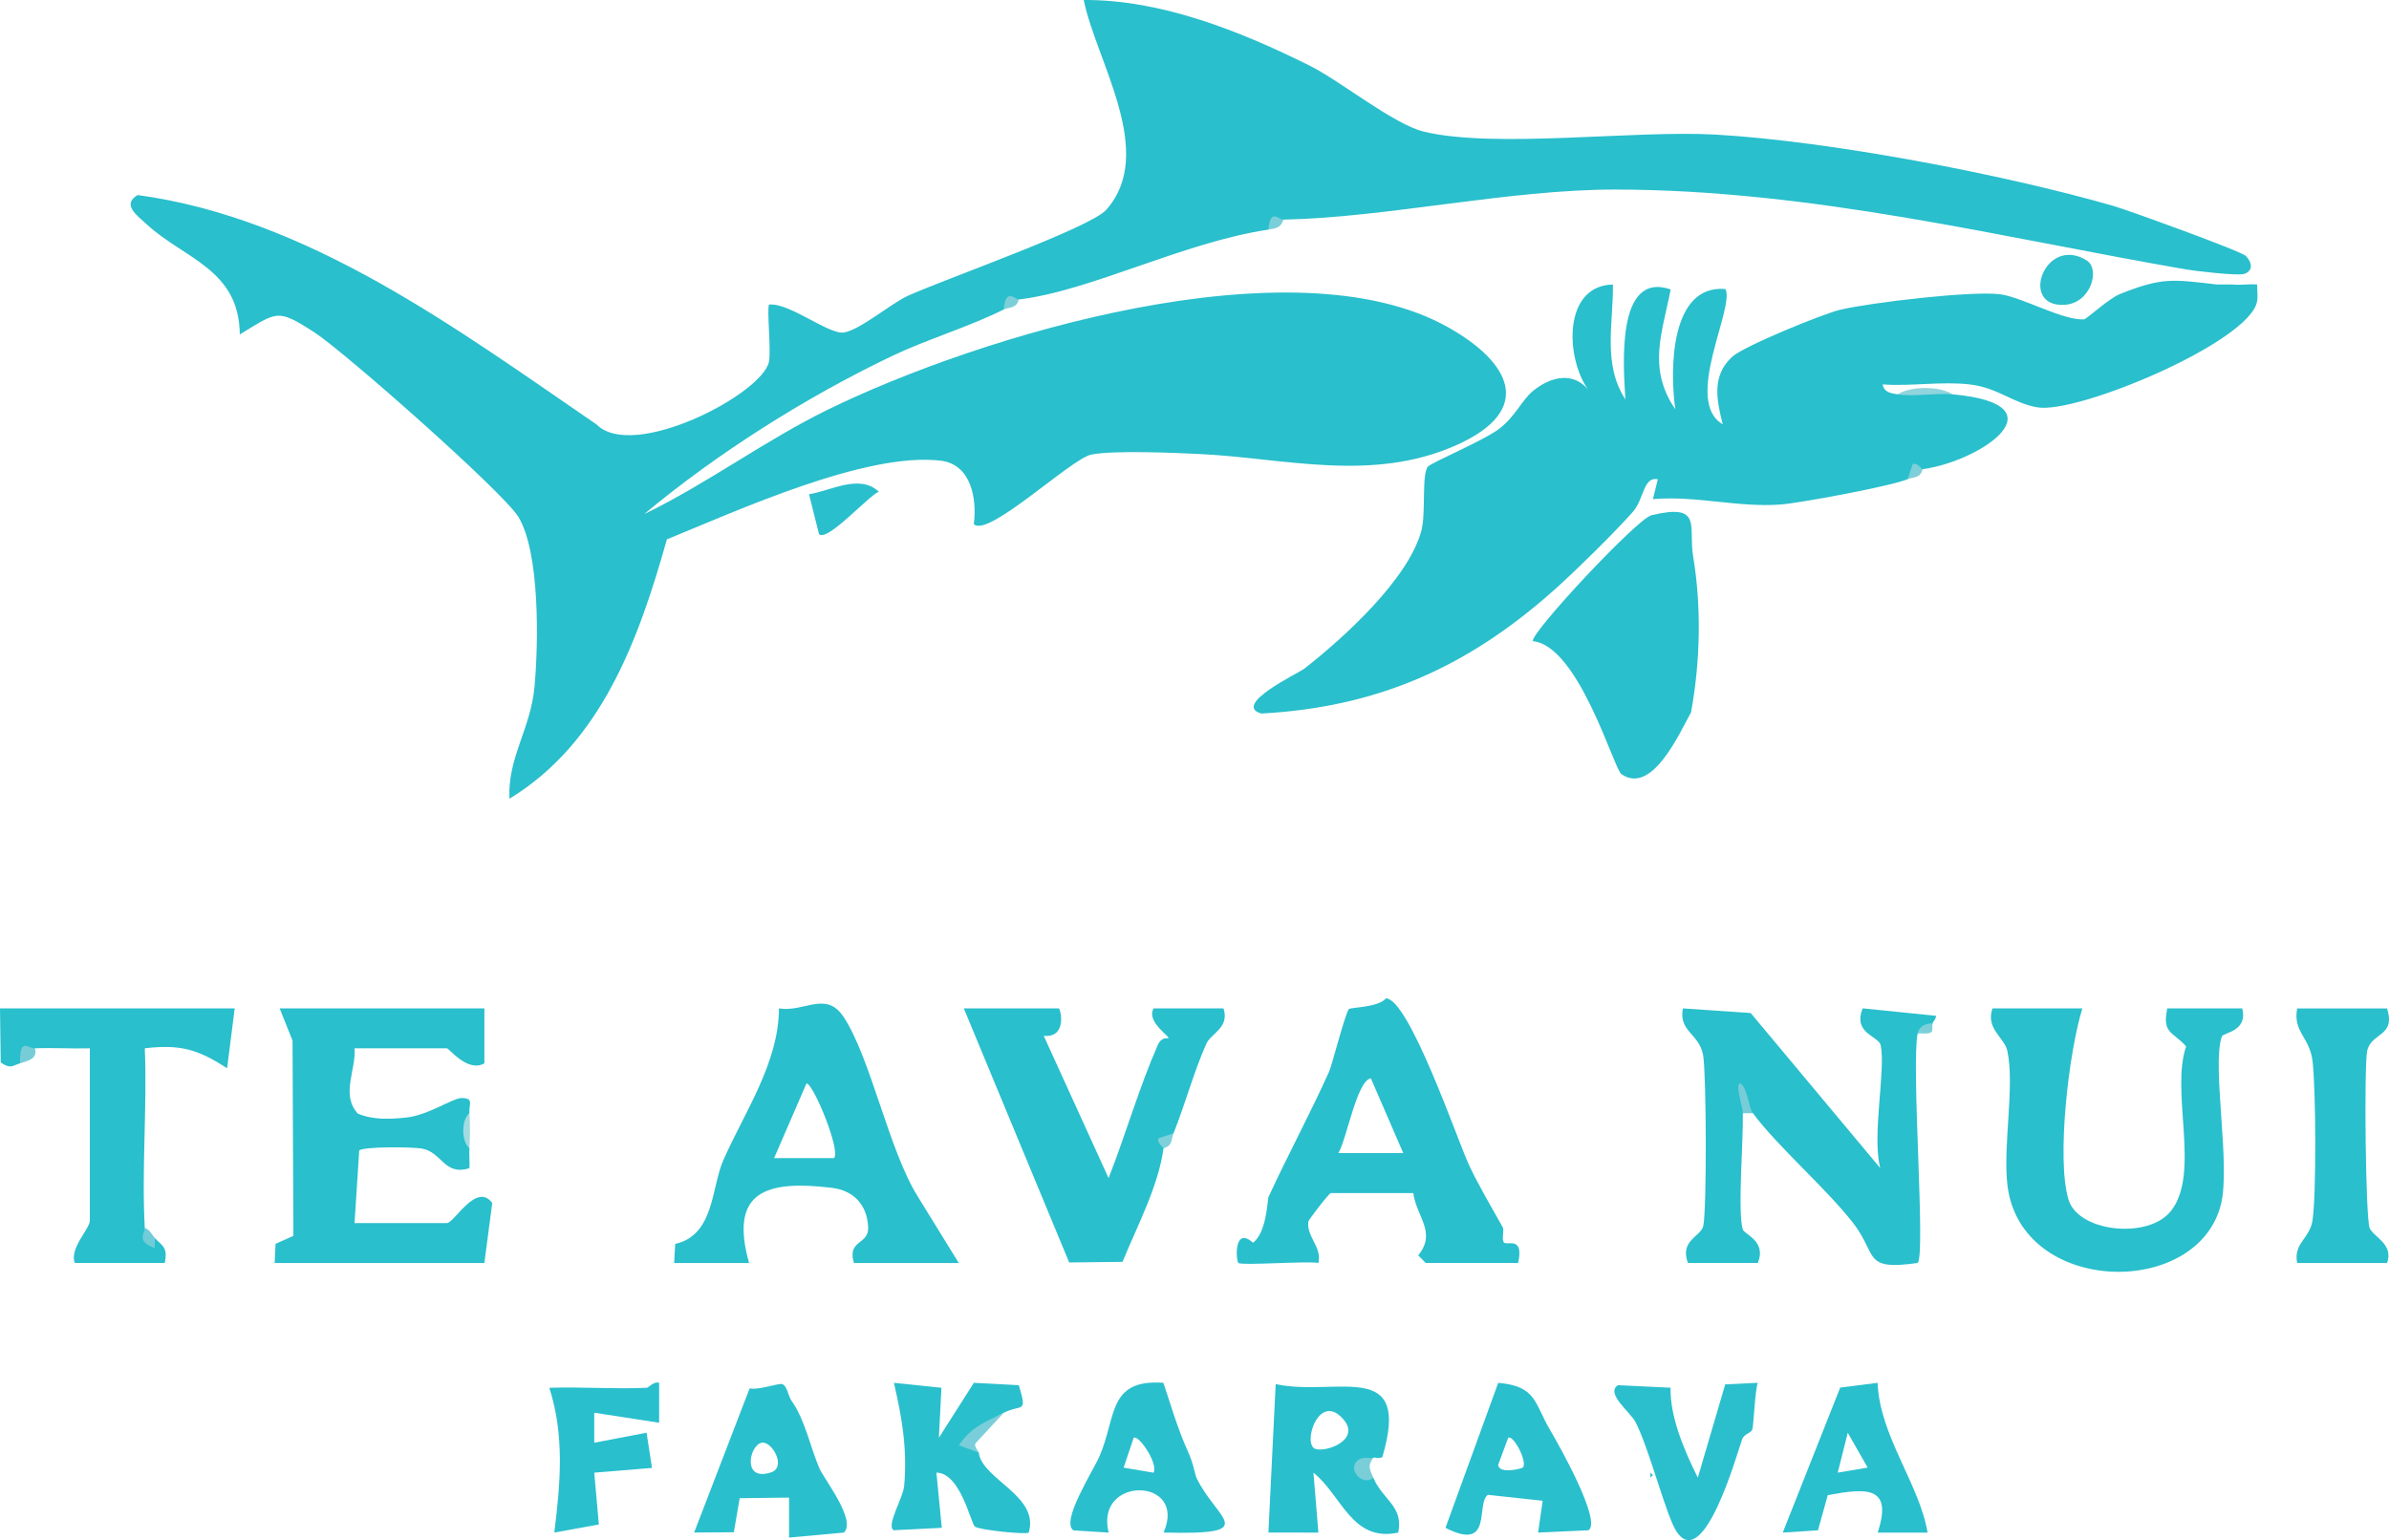
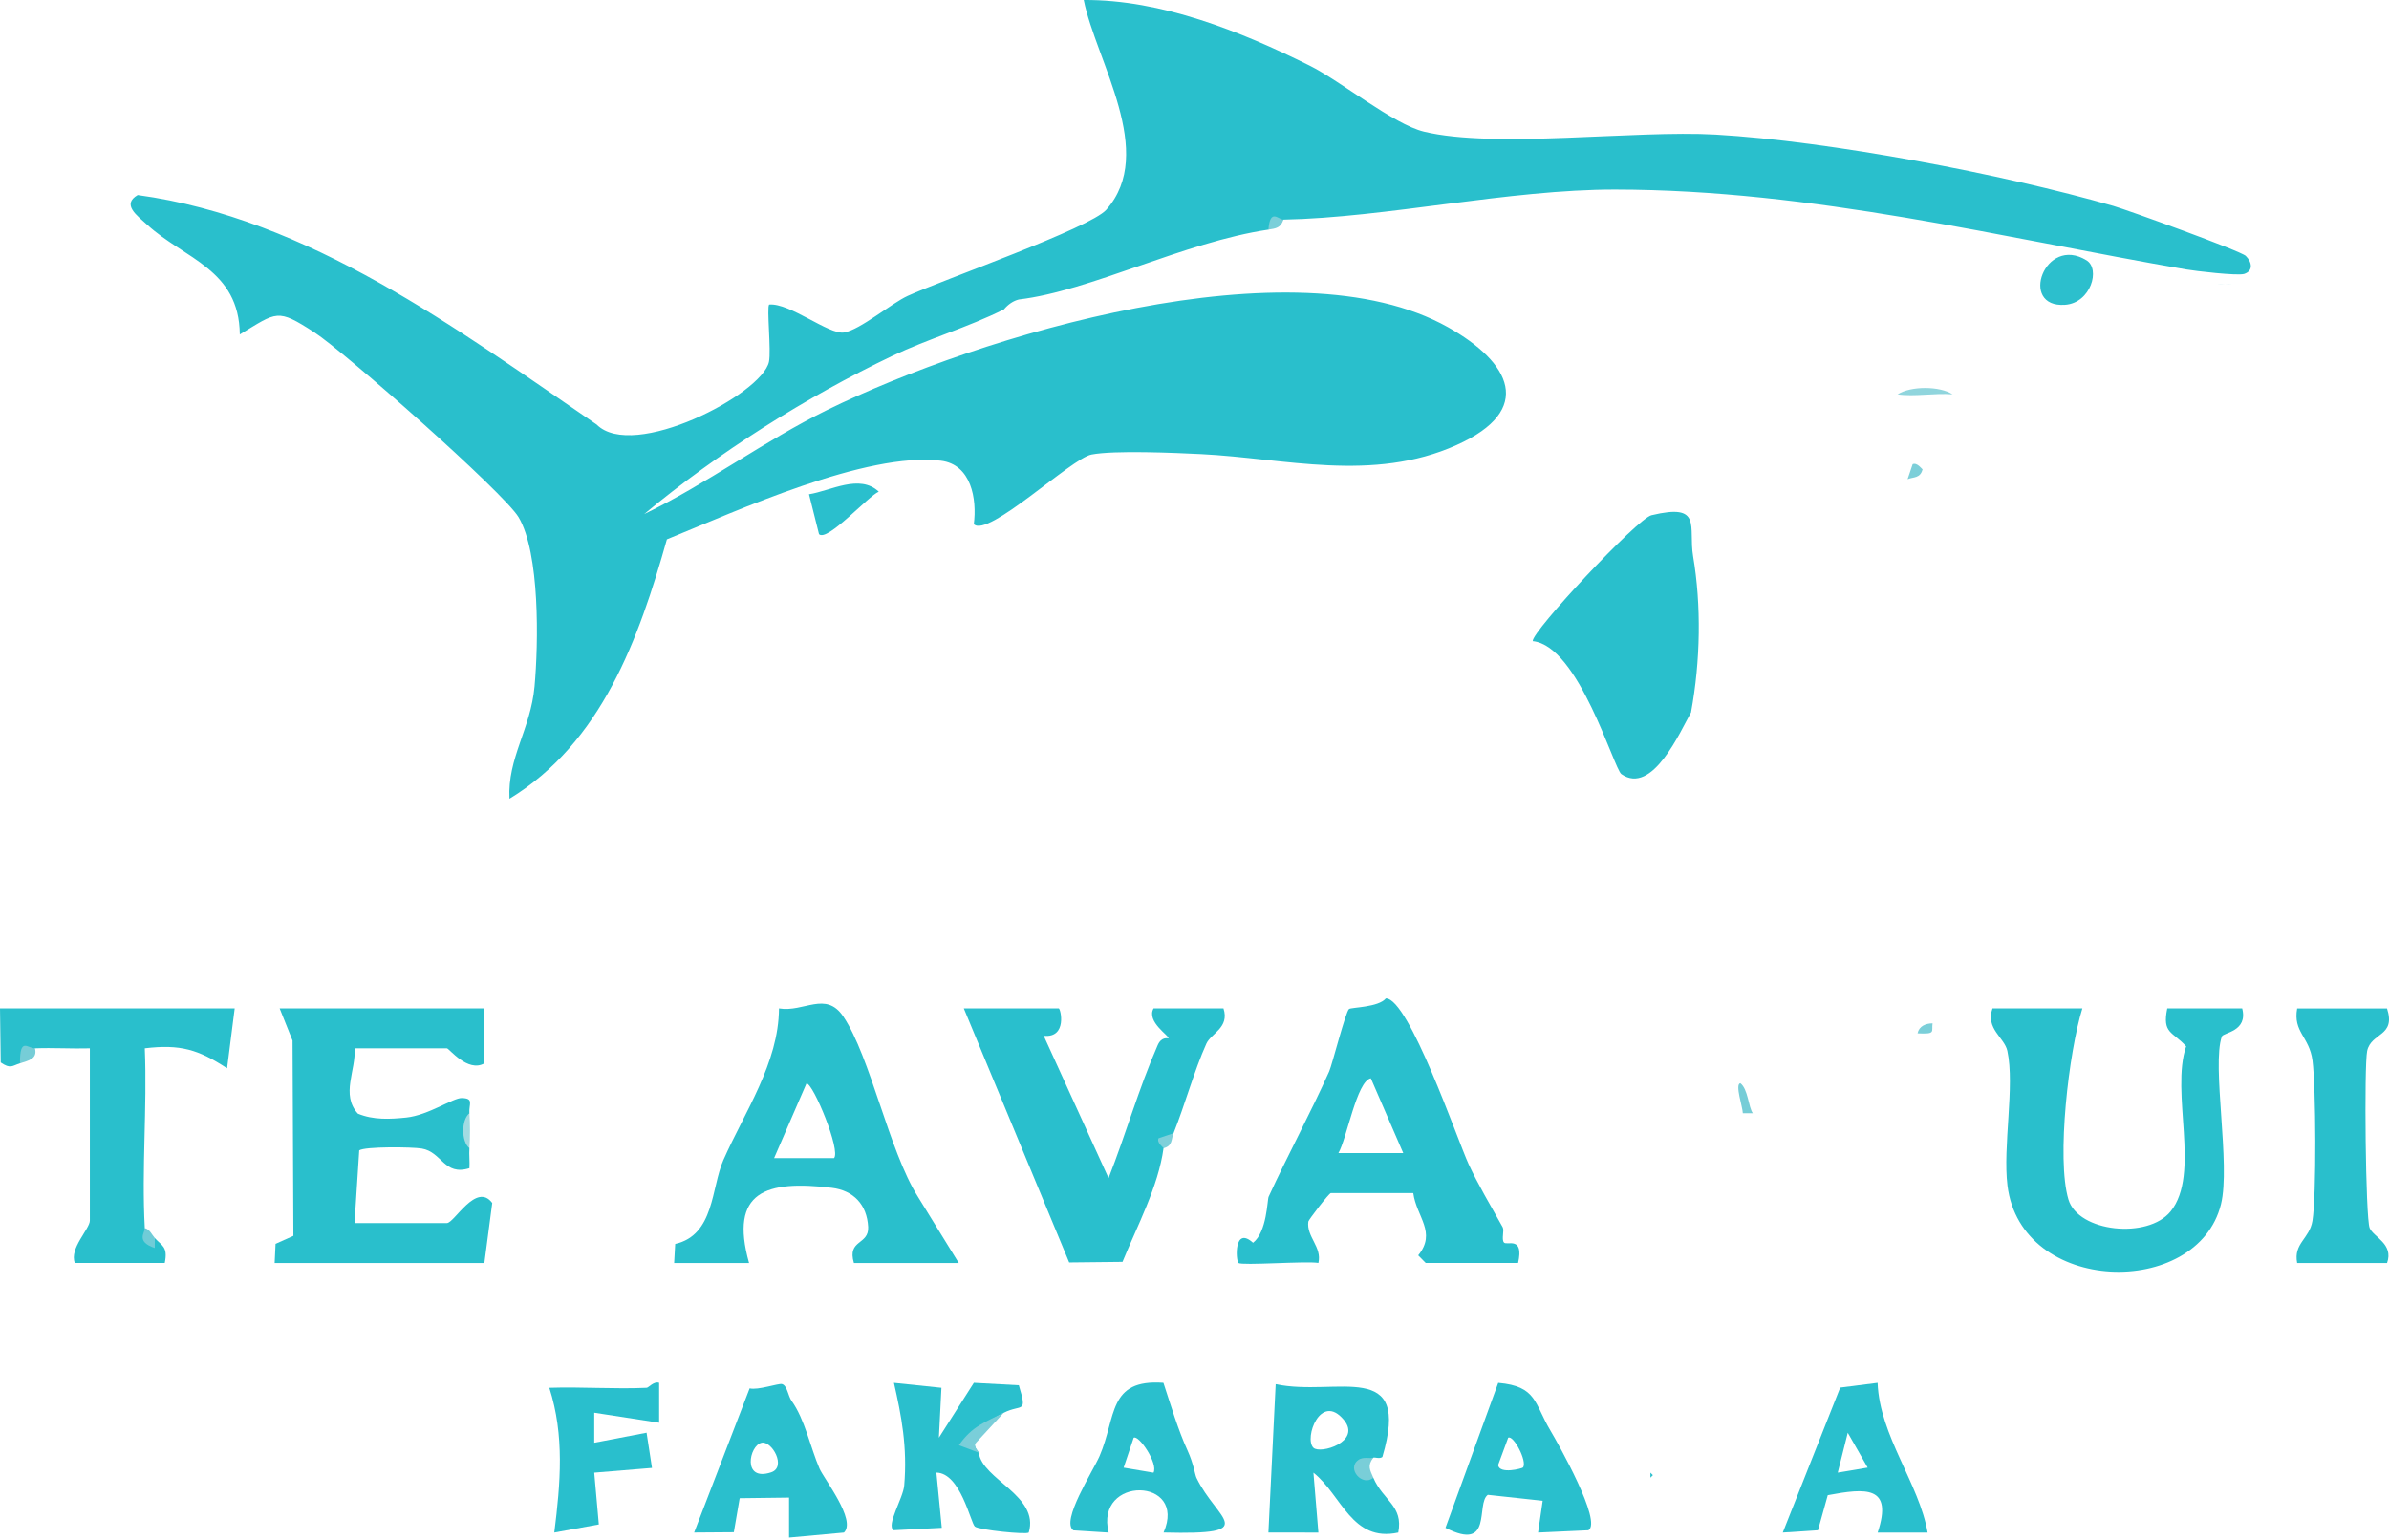
<svg xmlns="http://www.w3.org/2000/svg" id="Layer_2" data-name="Layer 2" viewBox="0 0 815.74 526.04">
  <defs>
    <style>
      .cls-1 {
        fill: #7aced9;
      }

      .cls-2 {
        fill: #76cdd7;
      }

      .cls-3 {
        fill: #79ced8;
      }

      .cls-4 {
        fill: #29bfcc;
      }

      .cls-5 {
        fill: #29bfcd;
      }

      .cls-6 {
        fill: #70ccd7;
      }

      .cls-7 {
        fill: #90d5dd;
      }

      .cls-8 {
        fill: #7bcfd9;
      }

      .cls-9 {
        fill: #7dcfd9;
      }

      .cls-10 {
        fill: #7ccfd9;
      }

      .cls-11 {
        fill: #a2dbe2;
      }

      .cls-12 {
        fill: #7ed0da;
      }

      .cls-13 {
        fill: #2abfcd;
      }

      .cls-14 {
        fill: #a3dbe3;
      }

      .cls-15 {
        fill: #2bbfcd;
      }

      .cls-16 {
        fill: #2cbfcd;
      }
    </style>
  </defs>
  <path class="cls-4" d="M342.74,105.7c-12.26,6.11-26.05,10.13-37.92,15.79-29.42,14.02-59.81,33.22-84.85,54.1,21.49-10.39,41.03-25.04,62.47-35.56,51.88-25.46,159.08-57.98,211.97-28.28,21.38,12,29.82,28.22,2.92,40.27-28.71,12.86-58.68,4.5-87.19,3.08-8.88-.44-29.71-1.36-37.46.15-6.87,1.33-35.36,28.58-40.16,23.78,1.11-8.59-.86-20.42-11.28-21.68-25.51-3.09-69.57,17.12-93.52,26.86-9.55,33.88-22.24,69.4-53.76,88.6-.7-13.99,7.23-23.74,8.56-38.31,1.35-14.78,1.86-45.59-5.44-57.84-5.01-8.41-59.62-56.61-69.76-63.16-12.77-8.25-12.61-7.03-25.44.73-.22-22.24-18.81-25.76-31.6-37.45-3.42-3.13-8.85-6.91-3.27-10.16,58.45,7.95,109.03,45.73,156.72,78.38,12.46,12.53,56.5-10.36,58.84-21.43.8-3.8-.82-18.52.06-19.55,7.02-.65,20.38,10.37,25.56,9.54,5.47-.87,16.1-9.92,21.77-12.51,12.12-5.53,62.21-23.12,67.79-29.41,17.29-19.5-3.47-50.73-7.7-71.64,26.47-.17,53.47,10.66,77.01,22.35,10.69,5.31,28.7,20.08,39.14,22.61,24.19,5.86,71.94-.57,99.59,1.01,38.99,2.24,97.95,13.47,135.79,24.35,4.83,1.39,43.51,15.38,45.24,17.08,2.08,2.04,2.75,5.11-.57,6.17-2.45.67-16.47-.98-19.88-1.56-62.88-10.84-127.16-27.17-194.81-27.27-36.25-.05-78.38,9.61-113.3,10.27-1.78.77-3.48,1.91-5.12,3.41-28.95,4.29-60.79,20.97-85.26,23.87-1.88.47-3.59,1.61-5.12,3.41h-.02Z" />
-   <path class="cls-4" d="M757.08,97.17h5.12c2.8.28,5.73-.23,8.53,0-.05,1.92.32,3.98-.06,5.9-2.79,13.83-61.29,38.41-75.01,36.06-8.3-1.42-13.4-6.68-23.02-7.82s-20.26.71-29.8-.02c.46,2.73,2.86,3.04,5.11,3.39,6.15-1.1,12.64-1.73,18.76,0,38.09,3.43,9.74,22.84-10.23,25.58l-5.12,3.41c-5.54,2.37-36.95,8.18-43.36,8.65-14.58,1.08-29-3.11-43.6-1.84l1.69-6.79c-5.01-1.04-4.7,6.78-8.5,11.09-5.9,6.68-17.97,18.58-24.7,24.74-29.93,27.36-61.12,41.96-102.18,44.19-10.29-2.92,12.78-13.85,14.67-15.33,13.38-10.46,35.72-30.7,40.02-47.35,1.51-5.85-.03-19.28,2.21-21.68,1.41-1.51,19.31-8.97,24.48-13.03,5.42-4.26,7.58-9.63,11.21-12.66,5.79-4.83,13.59-6.97,18.9-.68-7.67-10.91-8.52-35.4,8.54-35.81.2,13.16-3.61,27.22,4.27,39.24-.71-11.53-3.24-43.95,15.45-37.56-2.83,14.83-8.04,26.82,1.6,40.97-1.91-13.17-1.89-42.76,17.12-41.1,3.26,6.48-14.57,38.22-.94,46.2-2.09-8.3-3.86-16.69,3.32-23.13,4.02-3.61,30.99-14.65,36.97-16.04,10.17-2.37,44.62-6.5,54.44-5.24,7.41.96,21.84,9.17,28.72,8.54.74-.07,8.5-7.15,12.11-8.59,14.43-5.78,17.97-5.06,33.27-3.28h0Z" />
-   <path class="cls-4" d="M595.1,380.22c.25,8.92-1.86,33.56-.02,39.7.51,1.7,8.24,3.96,5.14,11.45h-23.87c-2.91-7.85,4.55-9.01,5.27-12.74,1.19-6.19,1.04-51.46-.06-58.11-1.25-7.55-8.51-8.14-6.91-16.1l23.14,1.58,44.23,52.96c-2.9-11.12,1.89-33.1.18-41.86-.65-3.33-9.68-4.03-6.16-12.7l25.01,2.55c.11,1.02-1.04,1.93-1.13,2.57-1.01,1.58-2.72,2.72-5.12,3.41-2.26,11.16,2.79,75.68,0,78.44-19.12,2.71-13.41-2.75-22.28-13.97-9.65-12.19-25.39-25.65-33.99-37.2-2.18-1.33-3.59-4.25-4.24-8.77-.12-.47,3.52,8.69.83,8.77l-.02.02Z" />
  <path class="cls-4" d="M160.29,392.16c-.16,2.26.15,4.57,0,6.83-8.71,2.74-9.32-5.55-16.32-6.71-3.31-.55-19.38-.72-21.31.63l-1.6,24.83h31.54c2.5,0,10.04-14.17,15.48-6.86l-2.69,20.5h-71.61l.31-6.55,6.09-2.73-.29-66.68-4.4-11h69.91v18.76c-5.68,3.28-12.06-5.12-12.79-5.12h-31.54c.57,7.46-4.81,15.79,1.14,22.31,5.29,2.19,10.97,1.9,16.53,1.32,7.54-.79,15.99-6.73,18.93-6.66,4.29.1,2.38,2.04,2.61,5.2-1.29,3.84-1.3,8.07,0,11.94h0Z" />
  <path class="cls-5" d="M422.88,431.38c-.94-.96-1.55-12.8,4.99-6.91,4.78-3.74,4.84-14.7,5.31-15.72,6.23-13.6,14.45-28.86,20.68-42.81,1-2.23,5.6-20.39,6.77-21.31.77-.6,10.05-.54,12.59-3.63,7.84-.02,24.46,48.36,28.25,56.62,3.07,6.67,7.53,14.19,11.64,21.55.62,1.11-.48,4.06.41,5.19.95,1.21,6.94-2.4,4.85,7.01h-31.54l-2.57-2.61c6.39-7.87-.57-13.05-1.69-21.27h-28.13c-.62,0-7.61,9.12-7.7,9.73-.71,5.19,4.75,8.7,3.43,14.14-4-.72-26.32.97-27.28,0v.02ZM479.15,393.84l-11.07-25.55c-4.82.94-8.17,20.59-11.08,25.56h22.16-.01Z" />
  <path class="cls-4" d="M711.04,344.42c-4.6,14.71-8.93,51.32-4.75,65.28,3.34,11.16,27.12,13.61,34.87,4.07,10.38-12.79-.11-40.62,5.31-56.39-4.64-5.14-8.24-4.31-6.44-12.96h25.58c2.05,7.93-6.44,8.21-6.94,9.59-3.53,9.84,3.07,43.76-.31,57.34-8.04,32.28-68.26,31.08-72.89-6.4-1.66-13.4,2.55-33.96-.04-46-1-4.63-7.53-7.56-5.08-14.53h30.69Z" />
  <path class="cls-4" d="M327.39,431.38h-35.81c-2.42-8.1,5.2-6.07,4.86-12.33-.41-7.65-5.01-12.45-12.43-13.35-22.35-2.69-35.11,1.16-28.24,25.68h-25.58l.36-6.51c13.43-3.04,12.29-19.19,16.44-28.62,7.24-16.45,18.91-33.15,19-51.83,8.49,1.44,15.99-6.11,21.96,2.77,9.28,13.78,15.56,45.83,25.45,61.51l13.98,22.68h0ZM284.77,395.57c2.45-2.45-7.07-25.51-9.38-25.54l-11.07,25.53h20.46,0Z" />
  <path class="cls-5" d="M397.3,392.16c-1.78,13.09-8.97,26.5-14.01,38.83l-18.21.2-35.98-86.78h32.4c.68,0,3.02,10.19-5.11,9.37l22.14,48.6c5.88-14.94,10.32-30.66,16.77-45.39,1.37-3.12,3.56-2.21,3.69-2.38.5-.69-7.69-5.66-5.09-10.19h23.87c2.15,6.6-4.25,8.5-5.85,12.06-4.11,9.11-7.34,20.95-11.2,30.57l-3.41,5.12h0Z" />
  <path class="cls-4" d="M577.44,243.27c-3.67,6.48-13.23,28.55-23.81,21.12-2.57-1.81-14.58-43.89-30.27-45.41-.37-3.28,35.7-41.84,40.54-43,17.67-4.24,12.52,3.86,14.23,14.04,2.82,16.75,2.53,35.66-.71,53.25h.02Z" />
  <path class="cls-4" d="M6.83,363.17c-2.69.86-3.22,2.03-6.58-.28l-.25-18.48h80.14l-2.6,20.47c-9.84-6.41-15.94-8.28-28.1-6.83.85,20.35-1.12,41.08,0,61.39,1.47,4.68,2.61,5.81,3.41,3.41,2.44,2.69,4.55,2.93,3.41,8.52h-30.7c-1.98-4.94,5.12-11.63,5.12-14.48v-58.83c-6.22.18-12.54-.25-18.76,0l-5.12,5.12h.03Z" />
  <path class="cls-4" d="M815.06,344.42c3.13,9.7-5.42,8.16-6.78,14.54-1.08,5.06-.56,57,.85,60.46,1.26,3.1,8.3,5.41,5.94,11.97h-30.69c-1.33-6.75,4.22-8.26,5.21-14.4,1.4-8.6,1.2-45.73.02-54.77-1.06-8.11-6.71-9.74-5.23-17.79h30.69-.01Z" />
  <path class="cls-5" d="M468.92,504.7c3.36,7.88,10.31,9.55,8.53,18.75-15.88,3.44-19.31-12.8-28.97-20.46l1.69,20.47-17.06-.02,2.48-50.68c20.79,4.42,46.49-9.16,36.43,24.87-.96.76-2.58,0-3.1.25-4.2,2.16-4.2,4.44,0,6.82h0ZM448.46,494.47c2.31,2.32,16.62-2.05,10.39-9.52-7.9-9.49-13.65,6.26-10.39,9.52Z" />
  <path class="cls-13" d="M334.21,496.17c1.16,9.17,20.83,14.68,17.06,27.28-.78.78-17.05-.87-18.4-2.06-1.43-1.25-4.92-18.3-13.13-18.42l1.84,18.86-16.42.83c-2.71-1.57,3.22-10.91,3.59-15.28,1.12-13.1-.94-23.78-3.51-35.07l16.22,1.69-.87,17.06,11.94-18.76,15.36.83c3.01,10.01.99,6.28-5.15,9.41-9.27,4.95-12.11,9.5-8.53,13.64h0Z" />
  <path class="cls-13" d="M270.28,478.44c4.52,6.26,6.46,15.98,9.55,23.16,1.51,3.51,12.67,17.62,8.35,21.85l-18.75,1.71v-13.66l-16.86.21-2,11.63-13.55.1,18.95-49.25c2.77.72,9.85-1.76,11.02-1.47,1.82.46,2.11,4.09,3.28,5.71h0ZM260.06,492.77c-4.25.89-6.74,13.43,3.25,10.11,5.37-1.78.25-10.84-3.25-10.11Z" />
  <path class="cls-13" d="M397.26,472.3c2.49,7.54,4.96,15.97,8.24,23.14,2.09,4.57,2.53,8.24,3.05,9.32,6.95,14.5,22.52,19.53-11.24,18.68,8.32-18.93-23.62-19.54-18.75.02l-12.04-.76c-4.41-3.1,6.69-20.21,8.93-25.37,5.81-13.41,2.77-26.39,21.82-25.03h0ZM393.88,502.99c1.69-3.12-5.09-13.04-6.78-11.92l-3.43,10.21,10.22,1.72h-.01Z" />
  <path class="cls-5" d="M529.38,488.58c2.72,4.56,17.78,31.25,12.99,34.09l-17.18.78,1.57-10.86-18.73-2.03c-4.21,3.04,1.94,19.65-14.46,11.28l18.01-49.53c13.23,1.15,12.29,7.03,17.81,16.28h-.01ZM520.03,501.23c1.58-2-3.26-11.22-5.05-10.17l-3.44,9.33c.46,3.25,8.23,1.17,8.5.83h-.01Z" />
  <path class="cls-5" d="M641.12,472.31c.68,18.09,14.27,34.52,17.07,51.15h-17.05c5.36-16.11-4.04-15.21-17.04-12.78l-3.34,11.99-12.02.78,19.61-49.52,12.76-1.62h.01ZM637.73,501.26l-6.8-11.9-3.42,13.62,10.22-1.72Z" />
-   <path class="cls-15" d="M579.73,504.69l9.36-31.86,11.11-.53c-.95,2.56-1.4,14.56-1.86,15.93s-2.76,1.34-3.52,3.49c-1.79,5.07-13.11,45.5-22.4,31.32-3.51-5.36-9.1-27.71-13.89-37.2-1.81-3.59-10.48-9.89-6.07-12.73l17.96.86c-.2,10.05,4.7,21.47,9.31,30.72h0Z" />
  <path class="cls-5" d="M220.82,474c.66-.03,2.42-2.32,4.25-1.7v13.64l-22.16-3.42v10.25l17.87-3.42,1.85,12.02-19.72,1.62,1.57,17.69-15.21,2.77c2.11-16.87,3.54-33.14-1.7-49.45,11.03-.37,22.21.5,33.25,0h0Z" />
  <path class="cls-16" d="M712.47,88.92c4.79,2.96,1.48,14.55-7.33,15.18-15.99,1.14-6.94-23.99,7.33-15.18Z" />
  <path class="cls-13" d="M279.66,182.44l-3.42-13.63c7.38-1.15,17.29-7.06,23.83-.87-3.46,1.35-17.65,17.3-20.41,14.5h0Z" />
  <path class="cls-1" d="M342.74,482.53l-9.45,10.23c-1.16,1.47.83,2.66.93,3.41l-6.79-2.56c4.52-6.56,9.14-7.94,15.31-11.08h0Z" />
  <path class="cls-3" d="M468.92,497.88c-2.1,2.74-1.14,4.15,0,6.82-3.62,3.22-9.25-3.04-5.13-6.03,1.63-1.27,4.29-.38,5.13-.79Z" />
  <path class="cls-7" d="M666.71,134.69c-5.91-.53-13.17.87-18.76,0,4.43-2.91,14.51-2.87,18.76,0Z" />
  <path class="cls-2" d="M598.51,380.22h-3.41c-.06-2.22-2.78-9.92-.85-10.25,2.65,1.99,2.75,8.22,4.26,10.25h0Z" />
  <path class="cls-2" d="M11.95,358.06c.88,3.63-2.15,4.17-5.12,5.12-.1-9.21,2.72-5.02,5.12-5.12Z" />
  <path class="cls-6" d="M52.87,422.85l-.02,3.41c-6.62-2.25-3.3-5.25-3.39-6.82,1.79.54,2.34,2.23,3.41,3.41h0Z" />
  <path class="cls-11" d="M160.29,392.16c-2.82-2.24-2.82-9.69,0-11.94.26,3.63.25,8.3,0,11.94Z" />
  <path class="cls-8" d="M659.89,349.53c-.42,2.86,1.26,3.72-5.12,3.41.51-2.5,2.8-3.38,5.12-3.41Z" />
-   <path class="cls-10" d="M347.86,102.29c-.72,3.17-3.38,2.55-5.12,3.41.58-7.71,4.07-3.29,5.12-3.41Z" />
  <path class="cls-9" d="M656.48,160.26c-.77,3.2-3.18,2.58-5.12,3.41l1.73-5.12c1.54-.71,3.19,1.74,3.38,1.71h.01Z" />
  <path class="cls-8" d="M438.23,75.01c-.88,2.79-2.56,3.03-5.12,3.41.58-7.45,3.46-3.38,5.12-3.41Z" />
  <path class="cls-12" d="M397.3,392.16c.03-.19-2.43-1.84-1.71-3.38l5.12-1.73c-.81,2.01-.24,4.33-3.41,5.12h0Z" />
  <path class="cls-14" d="M762.2,97.17c-1.67-.17-3.45.19-5.12,0h5.12Z" />
  <polygon class="cls-4" points="563.55 502.99 564.4 503.84 563.55 504.7 563.55 502.99" />
</svg>